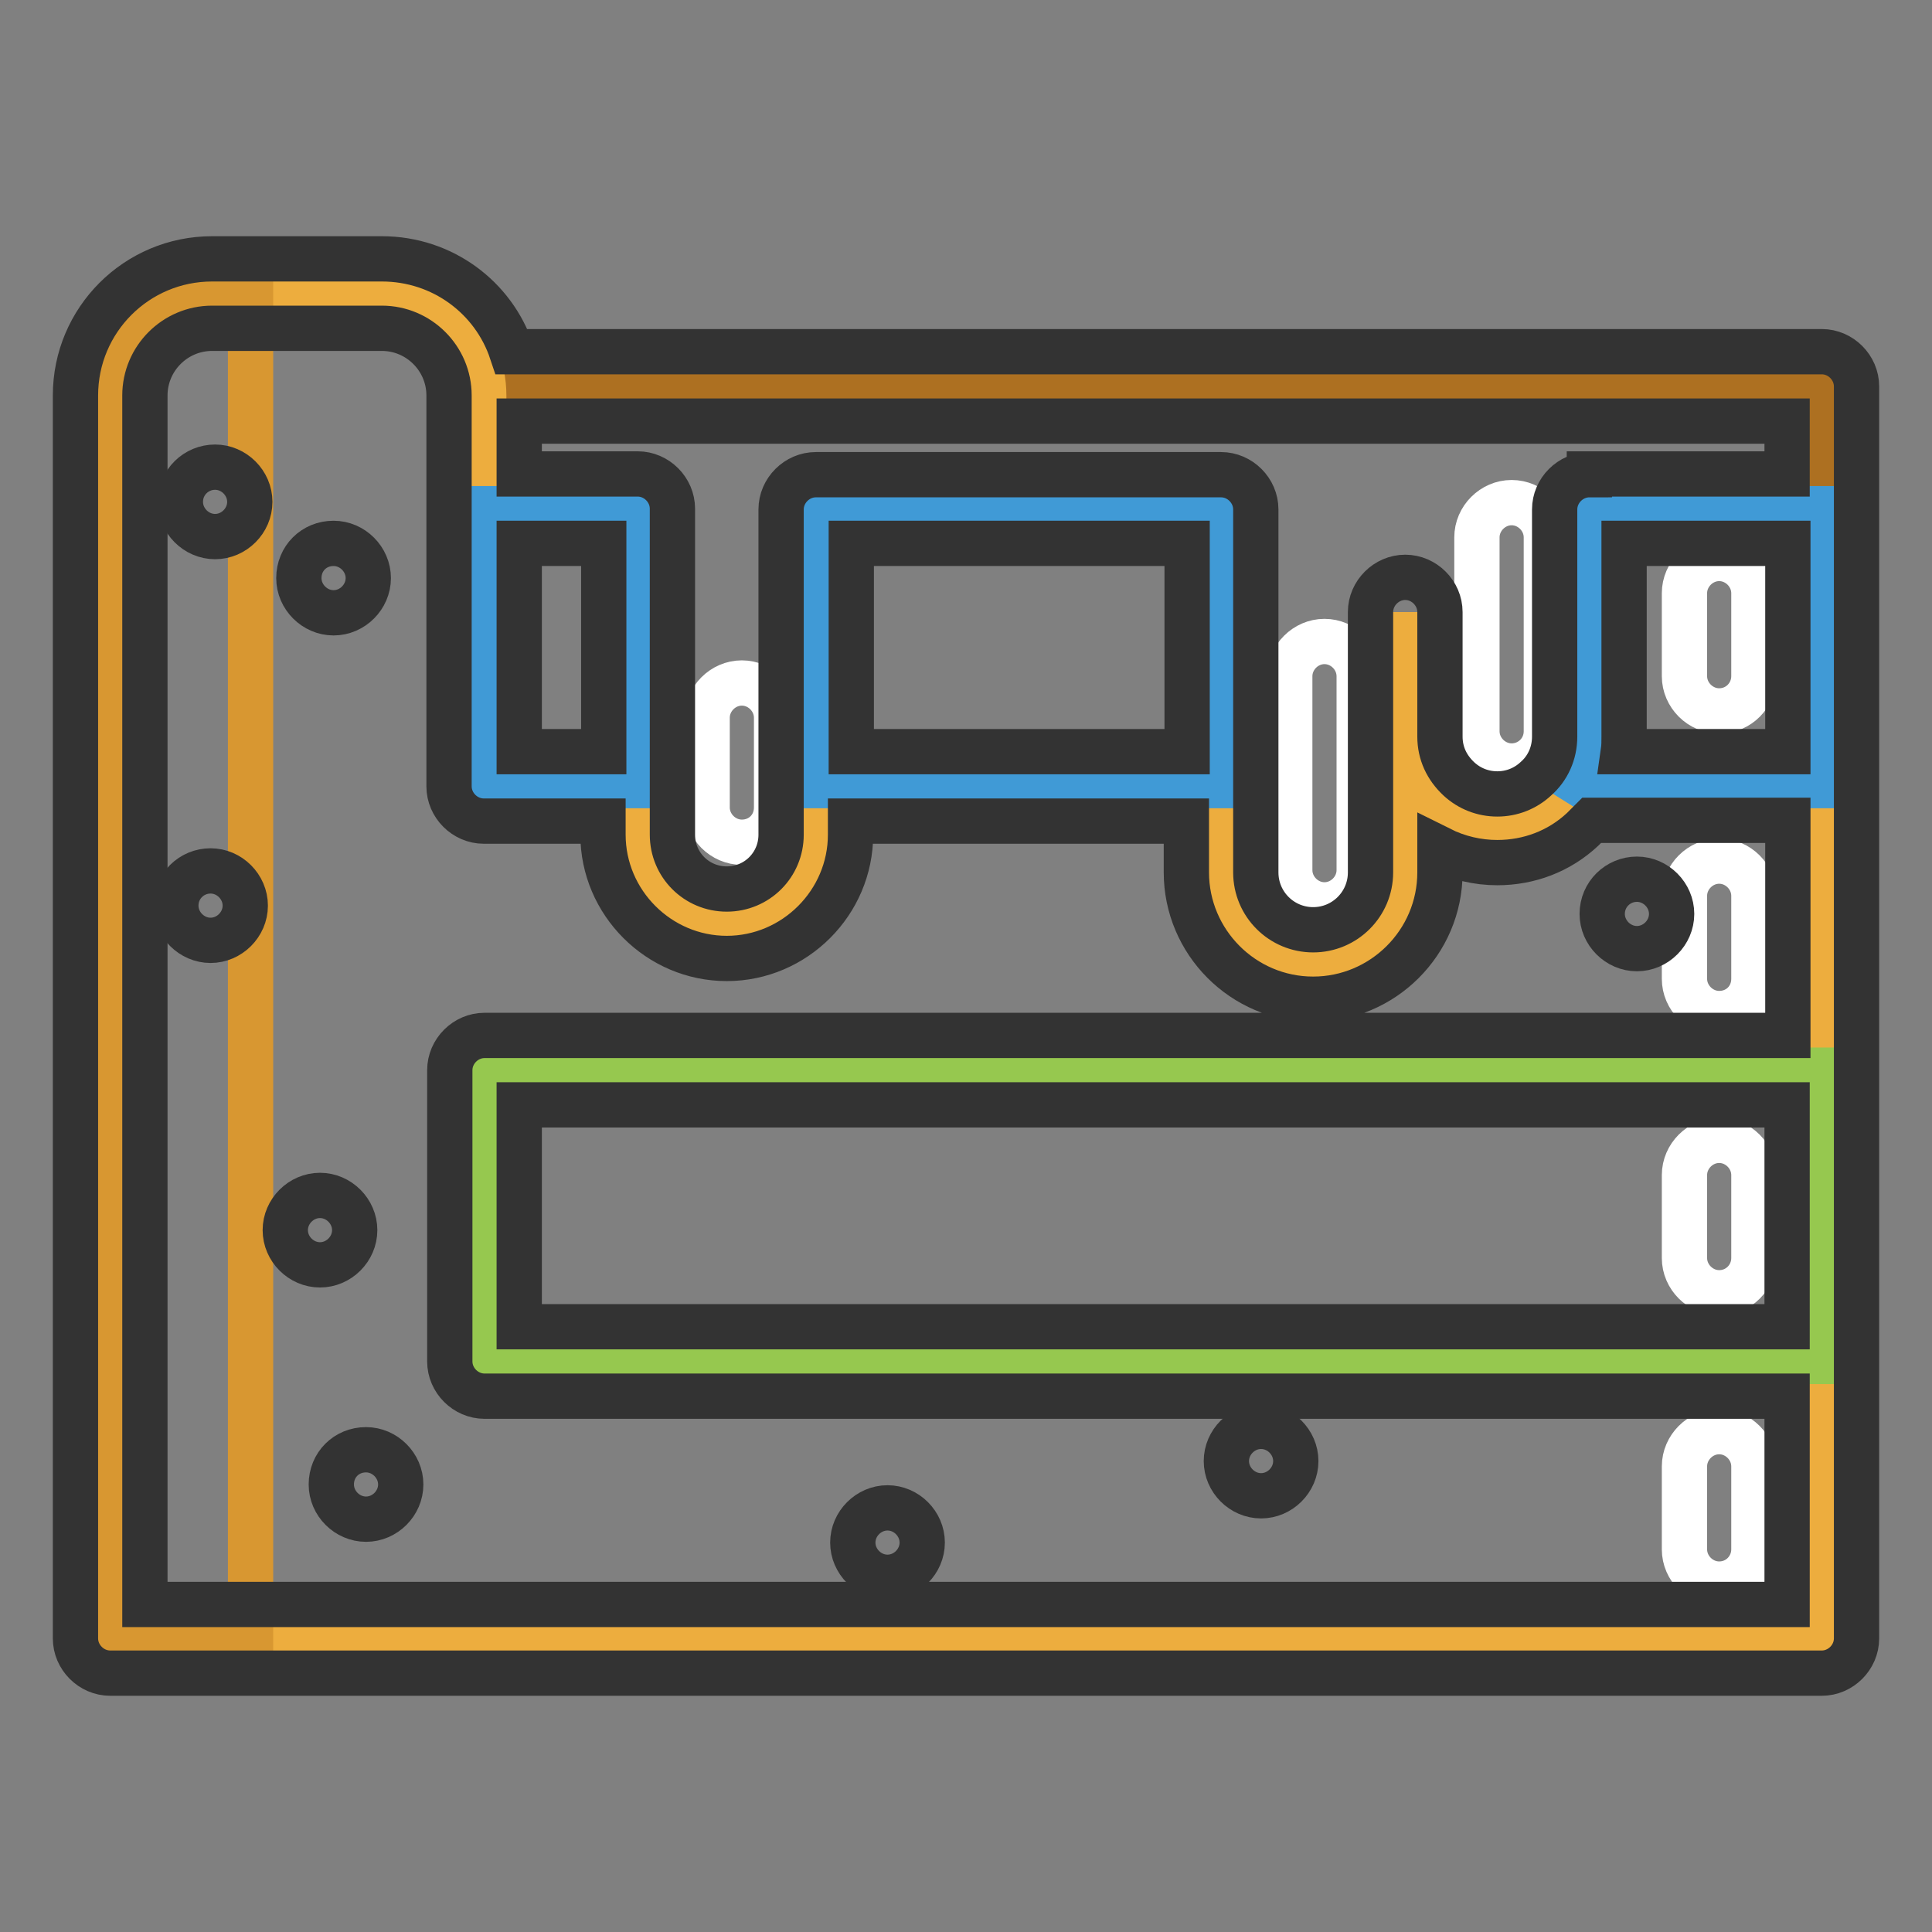
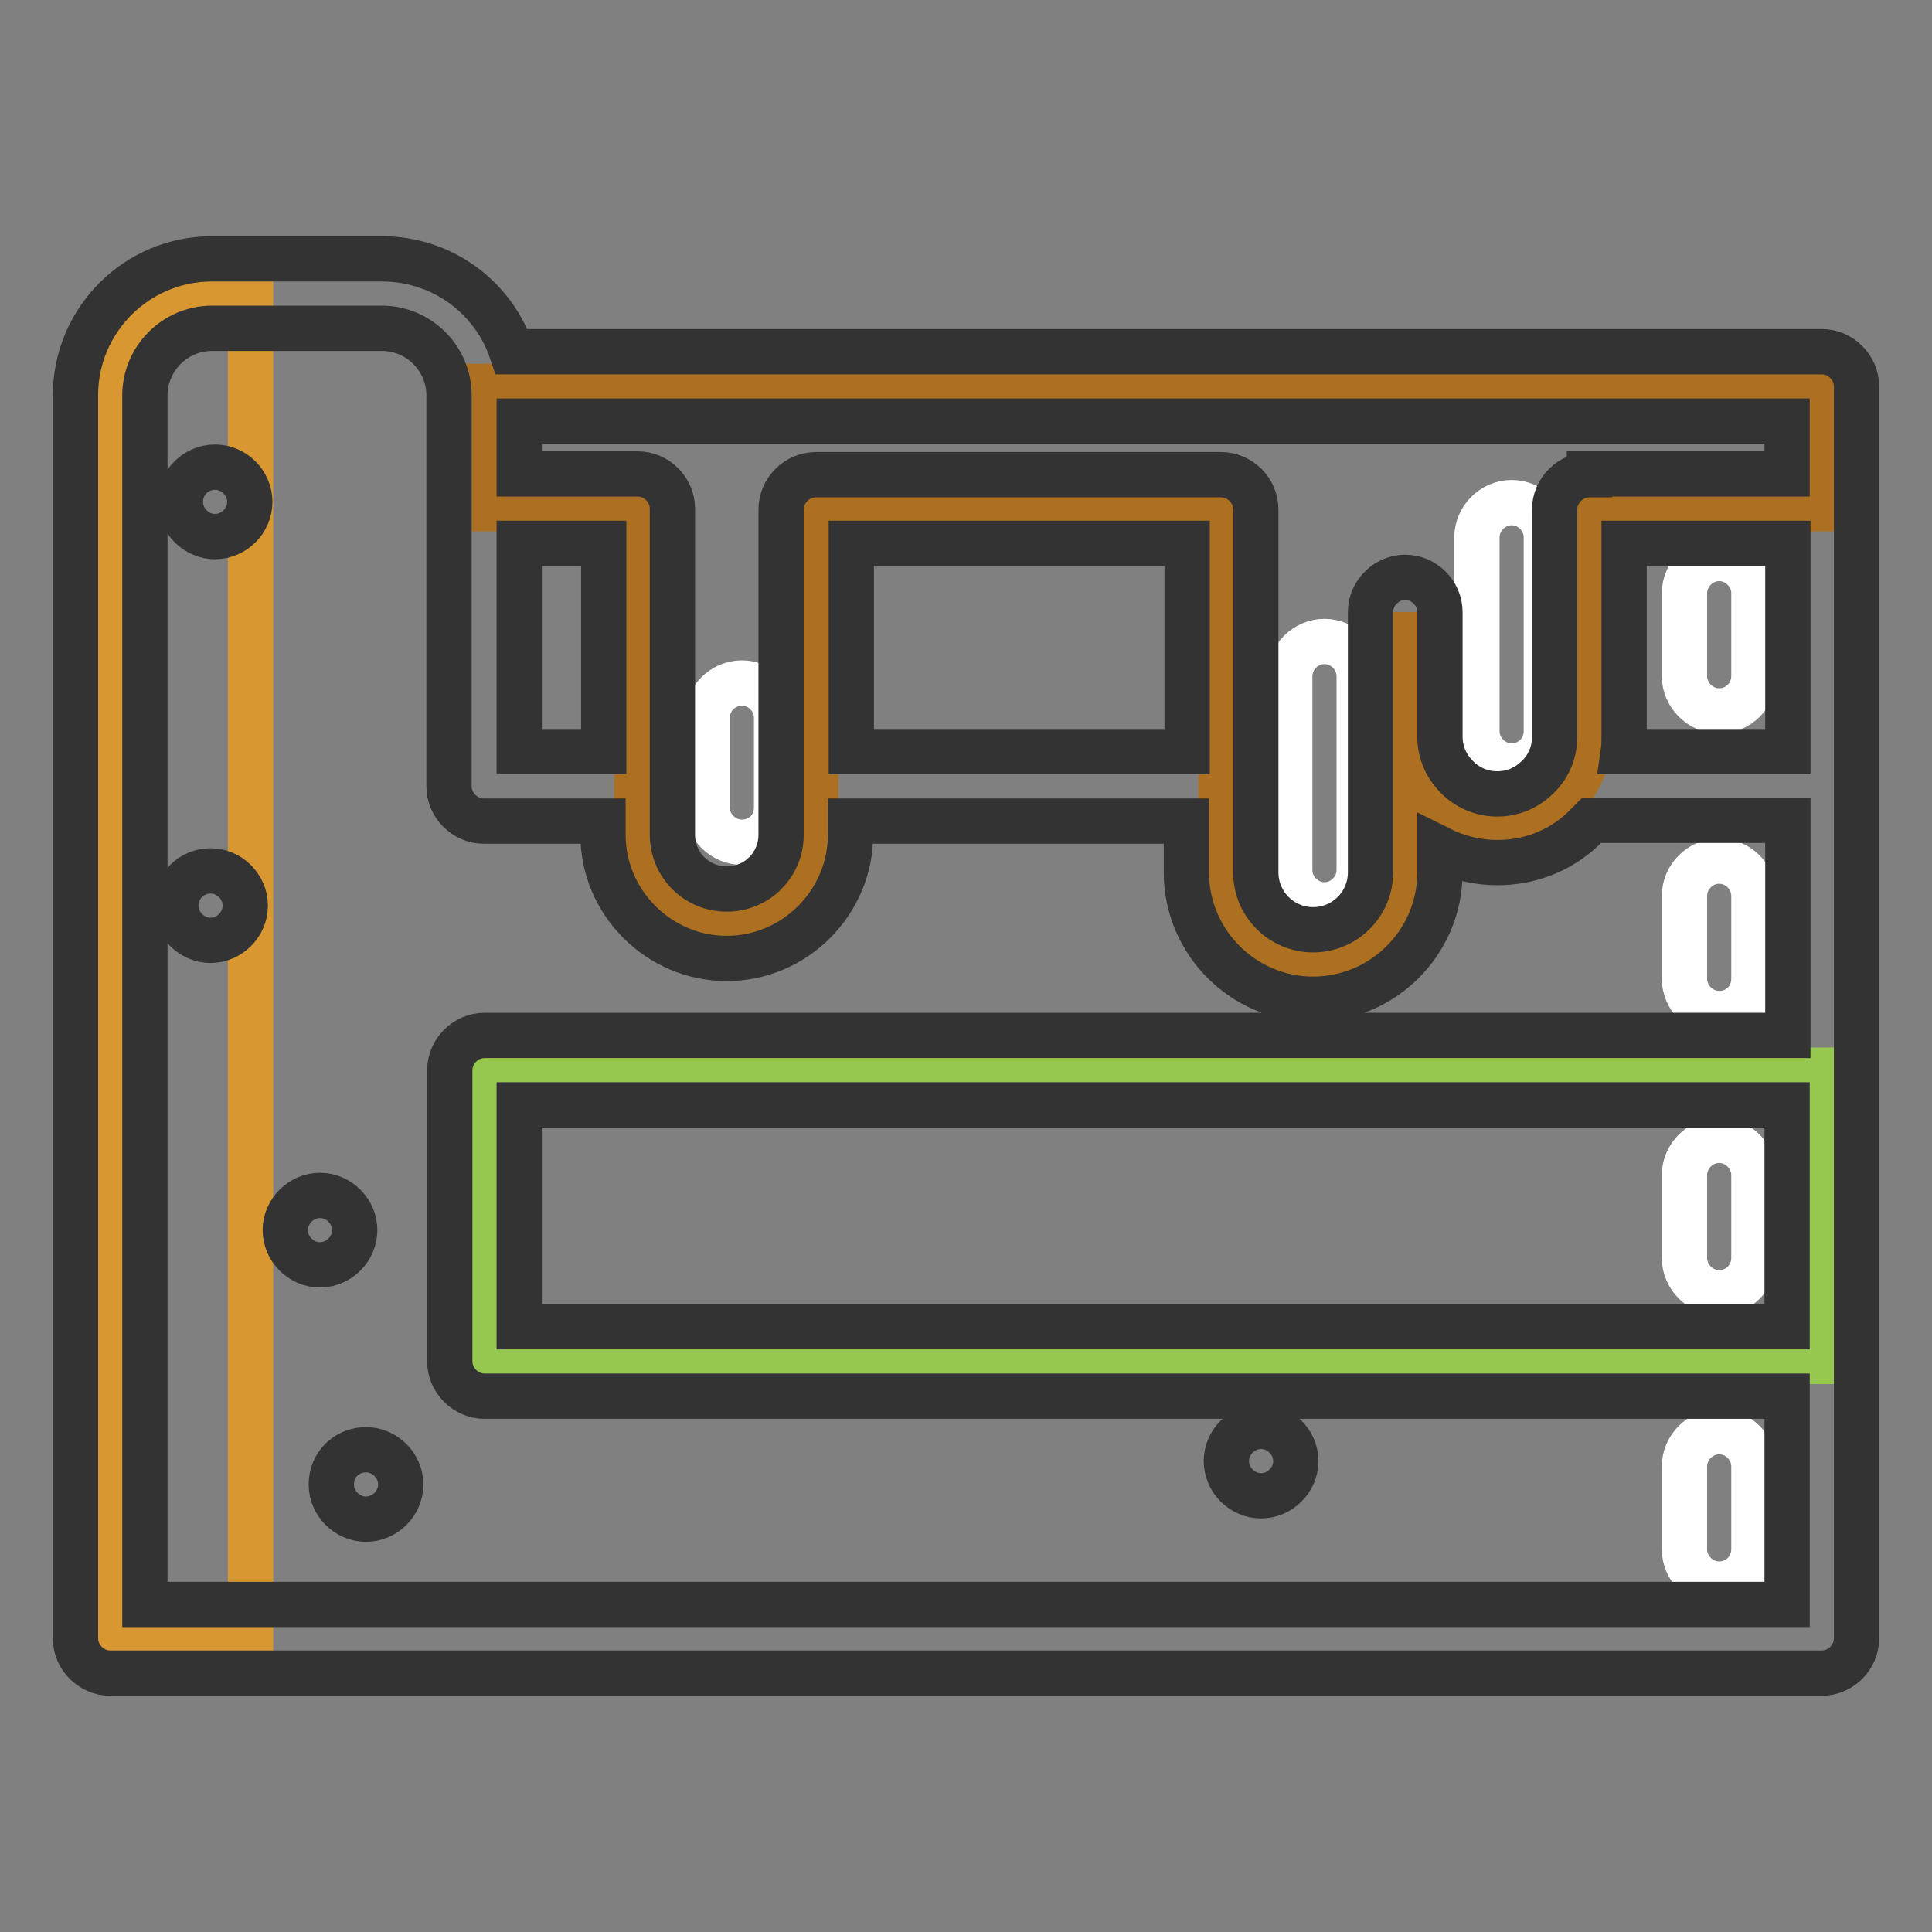
<svg xmlns="http://www.w3.org/2000/svg" version="1.1" x="0px" y="0px" viewBox="0 0 256 256" enable-background="new 0 0 256 256" xml:space="preserve">
  <rect x="0" y="0" width="256" height="256" fill="#808080" stroke="none" />
  <g>
    <path stroke-width="6" fill-opacity="0" stroke="#040000" d="M187.1,104.2h-0.9" />
    <path stroke-width="6" fill-opacity="0" stroke="#ad7021" d="M241.4,51.2v16.2h-30.8v30.1c0,2.1-0.6,4.3-1.7,6.1c-0.6,1.1-1.4,2.1-2.3,2.9c-2.2,2-5,3.2-8.2,3.2 c-3.2,0-6-1.2-8.2-3.2c-2.4-2.2-4-5.4-4-9V81.1v34.5c0,6.7-5.4,12.2-12.2,12.2s-12.2-5.4-12.2-12.2V67.4h-53.7v43.1 c0,3.3-1.3,6.2-3.5,8.4c-2.1,2.1-5.1,3.5-8.4,3.5c-6.5,0-11.8-5.3-11.8-11.8V67.4H64.2V51.2H241.4z" />
-     <path stroke-width="6" fill-opacity="0" stroke="#edad3e" d="M64.2,141.8v38.6h177.2v36.7H14.6V52.4c0-7.5,6.1-13.5,13.5-13.5h22.5c7.5,0,13.5,6.1,13.5,13.5v51.8h20.4 v6.4c0,6.5,5.3,11.8,11.8,11.8c3.3,0,6.2-1.3,8.4-3.5c2.1-2.1,3.5-5.1,3.5-8.4v-6.4h53.7v11.4c0,6.7,5.4,12.2,12.2,12.2 c6.7,0,12.2-5.4,12.2-12.2V81.1v16.5c0,3.6,1.5,6.8,4,9c2.2,2,5,3.2,8.2,3.2c3.1,0,6-1.2,8.2-3.2c0.9-0.8,1.7-1.8,2.3-2.9l0.8,0.5 h31.7v37.7L64.2,141.8L64.2,141.8z" />
-     <path stroke-width="6" fill-opacity="0" stroke="#409ad6" d="M84.5,67.4v36.7H64.2V67.4H84.5z M241.4,67.4v36.7h-31.7l-0.8-0.5c1.1-1.9,1.7-4,1.7-6.1V67.4L241.4,67.4 L241.4,67.4L241.4,67.4z M108.2,67.4h53.7v36.7h-53.7V67.4z" />
    <path stroke-width="6" fill-opacity="0" stroke="#96c84f" d="M241.4,141.8v38.6H64.2v-38.6H241.4z" />
    <path stroke-width="6" fill-opacity="0" stroke="#d89731" d="M33.2,38.8v178.3H14.6V52.4c0-7.5,6.1-13.5,13.5-13.5C28.1,38.8,33.2,38.8,33.2,38.8z" />
    <path stroke-width="6" fill-opacity="0" stroke="#ffffff" d="M227.8,94.2c-2.5,0-4.6-2.1-4.6-4.6v-11c0-2.5,2.1-4.6,4.6-4.6c2.5,0,4.6,2.1,4.6,4.6v11 C232.4,92.1,230.4,94.2,227.8,94.2z M227.8,171.3c-2.5,0-4.6-2.1-4.6-4.6v-11c0-2.5,2.1-4.6,4.6-4.6c2.5,0,4.6,2.1,4.6,4.6v11 C232.4,169.2,230.4,171.3,227.8,171.3z M227.8,209.9c-2.5,0-4.6-2.1-4.6-4.6v-11c0-2.5,2.1-4.6,4.6-4.6c2.5,0,4.6,2.1,4.6,4.6v11 C232.4,207.8,230.4,209.9,227.8,209.9z M227.8,134.3c-2.5,0-4.6-2.1-4.6-4.6v-11c0-2.5,2.1-4.6,4.6-4.6c2.5,0,4.6,2.1,4.6,4.6v11 C232.4,132.3,230.4,134.3,227.8,134.3z M200.3,101.5c-2.5,0-4.6-2.1-4.6-4.6V71.2c0-2.5,2.1-4.6,4.6-4.6s4.6,2.1,4.6,4.6v25.7 C204.9,99.5,202.8,101.5,200.3,101.5z M175.5,119.9c-2.5,0-4.6-2.1-4.6-4.6V89.6c0-2.5,2.1-4.6,4.6-4.6c2.5,0,4.6,2.1,4.6,4.6v25.7 C180.1,117.8,178,119.9,175.5,119.9z M98.3,111.6c-2.5,0-4.6-2.1-4.6-4.6V95.1c0-2.5,2.1-4.6,4.6-4.6c2.5,0,4.6,2.1,4.6,4.6V107 C102.9,109.6,100.9,111.6,98.3,111.6z" />
    <path stroke-width="6" fill-opacity="0" stroke="#333333" d="M241.4,46.6H67.8c-2.4-7.2-9.2-12.3-17.2-12.3H28.1c-10,0-18.1,8.1-18.1,18.1v164.7c0,2.5,2.1,4.6,4.6,4.6 h226.8c2.5,0,4.6-2.1,4.6-4.6V51.2C246,48.7,243.9,46.6,241.4,46.6z M210.6,62.9c-2.5,0-4.6,2.1-4.6,4.6v30.1 c0,2.2-0.9,4.2-2.5,5.6c-1.4,1.3-3.2,2-5.1,2c-1.9,0-3.7-0.7-5.1-2c-1.6-1.5-2.5-3.4-2.5-5.6V81.1c0-2.5-2.1-4.6-4.6-4.6 s-4.6,2.1-4.6,4.6v34.5c0,4.2-3.4,7.6-7.6,7.6c-4.2,0-7.6-3.4-7.6-7.6V67.5c0-2.5-2.1-4.6-4.6-4.6h-53.7c-2.5,0-4.6,2.1-4.6,4.6 v43.1c0,4-3.2,7.2-7.2,7.2c-4,0-7.2-3.2-7.2-7.2V67.4c0-2.5-2.1-4.6-4.6-4.6H68.8v-7h168v7H210.6L210.6,62.9z M215.2,72h21.7v27.6 h-21.8c0.1-0.7,0.1-1.3,0.1-2L215.2,72L215.2,72L215.2,72z M157.3,99.6h-44.5V72h44.5V99.6L157.3,99.6z M68.8,72H80v27.6H68.8V72z  M19.2,212.5V52.4c0-4.9,4-8.9,8.9-8.9h22.5c4.9,0,8.9,4,8.9,8.9v51.8c0,2.5,2.1,4.6,4.6,4.6h15.8v1.8c0,9,7.4,16.4,16.4,16.4 c9,0,16.4-7.4,16.4-16.4v-1.8h44.5v6.8c0,9.2,7.5,16.8,16.8,16.8c9.2,0,16.8-7.5,16.8-16.8v-3.1c2.4,1.2,5,1.8,7.6,1.8 c4.2,0,8.2-1.5,11.3-4.4c0.4-0.4,0.8-0.8,1.2-1.2h26v28.5H64.2c-2.5,0-4.6,2.1-4.6,4.6v38.6c0,2.5,2.1,4.6,4.6,4.6h172.6v27.6H19.2 z M236.8,146.4v29.4h-168v-29.4H236.8z" />
-     <path stroke-width="6" fill-opacity="0" stroke="#333333" d="M212.3,121.1c0,2.5,2.1,4.6,4.6,4.6c2.5,0,4.6-2.1,4.6-4.6c0,0,0,0,0,0c0-2.5-2.1-4.6-4.6-4.6 C214.4,116.5,212.3,118.5,212.3,121.1C212.3,121.1,212.3,121.1,212.3,121.1z" />
    <path stroke-width="6" fill-opacity="0" stroke="#333333" d="M23.9,66.5c0,2.5,2.1,4.6,4.6,4.6c2.5,0,4.6-2.1,4.6-4.6c0-2.5-2.1-4.6-4.6-4.6 C26,61.9,23.9,63.9,23.9,66.5z" />
-     <path stroke-width="6" fill-opacity="0" stroke="#333333" d="M39.6,76.6c0,2.5,2.1,4.6,4.6,4.6c2.5,0,4.6-2.1,4.6-4.6l0,0c0-2.5-2.1-4.6-4.6-4.6 C41.6,72,39.6,74,39.6,76.6L39.6,76.6z" />
    <path stroke-width="6" fill-opacity="0" stroke="#333333" d="M23.3,120c0,2.5,2.1,4.6,4.6,4.6c2.5,0,4.6-2.1,4.6-4.6s-2.1-4.6-4.6-4.6C25.4,115.4,23.3,117.4,23.3,120 L23.3,120z" />
    <path stroke-width="6" fill-opacity="0" stroke="#333333" d="M37.8,163c0,2.5,2.1,4.6,4.6,4.6s4.6-2.1,4.6-4.6c0-2.5-2.1-4.6-4.6-4.6S37.8,160.5,37.8,163z" />
    <path stroke-width="6" fill-opacity="0" stroke="#333333" d="M43.9,196.7c0,2.5,2.1,4.6,4.6,4.6c2.5,0,4.6-2.1,4.6-4.6c0-2.5-2.1-4.6-4.6-4.6 C45.9,192.1,43.9,194.1,43.9,196.7z" />
-     <path stroke-width="6" fill-opacity="0" stroke="#333333" d="M113,204.4c0,2.5,2.1,4.6,4.6,4.6s4.6-2.1,4.6-4.6c0-2.5-2.1-4.6-4.6-4.6C115.1,199.8,113,201.9,113,204.4 C113,204.4,113,204.4,113,204.4z" />
    <path stroke-width="6" fill-opacity="0" stroke="#333333" d="M162.5,193.6c0,2.5,2.1,4.6,4.6,4.6s4.6-2.1,4.6-4.6c0,0,0,0,0,0c0-2.5-2.1-4.6-4.6-4.6 S162.5,191.1,162.5,193.6C162.5,193.6,162.5,193.6,162.5,193.6z" />
  </g>
</svg>